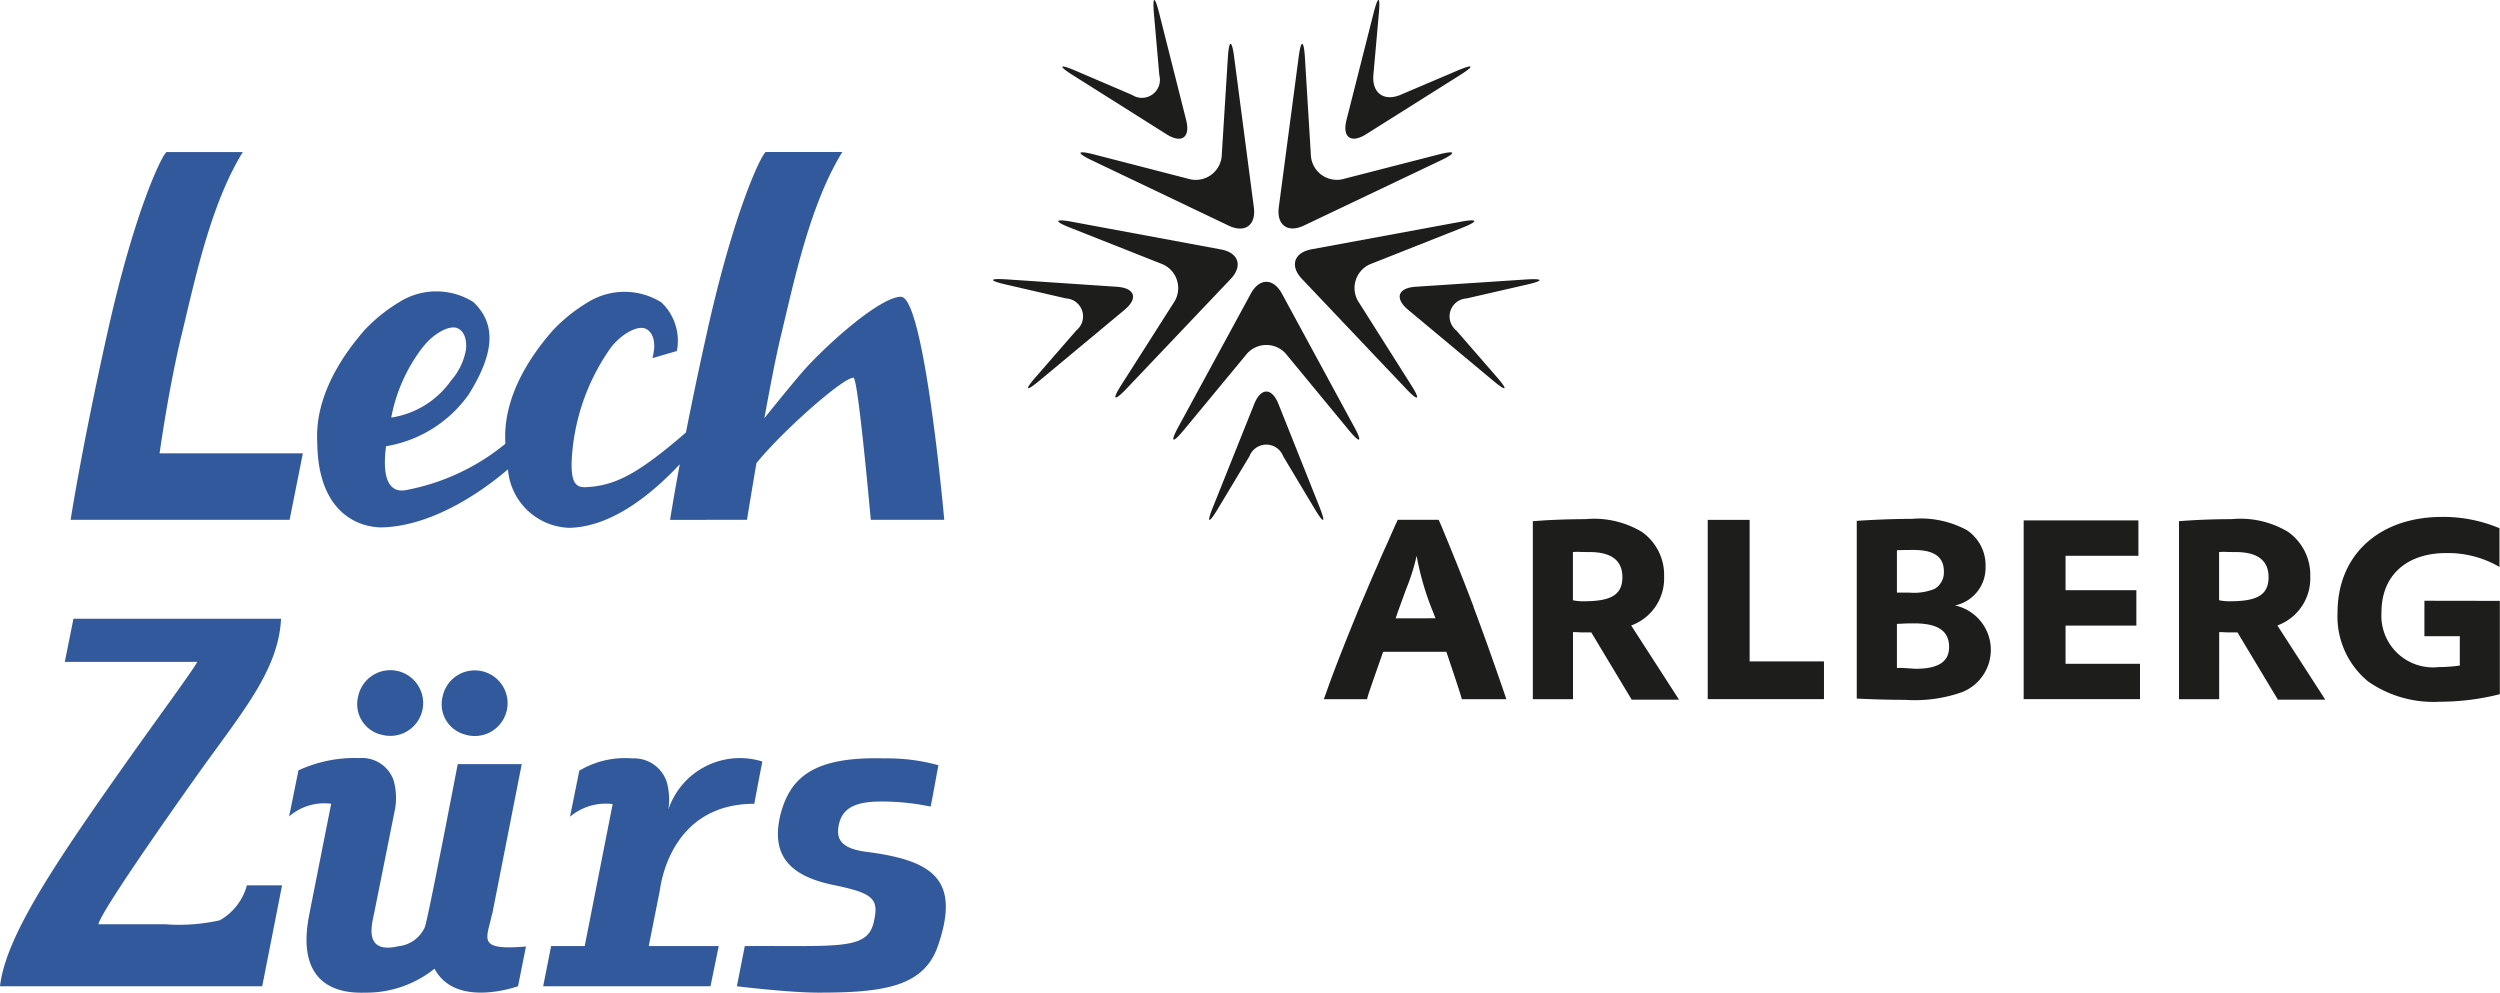
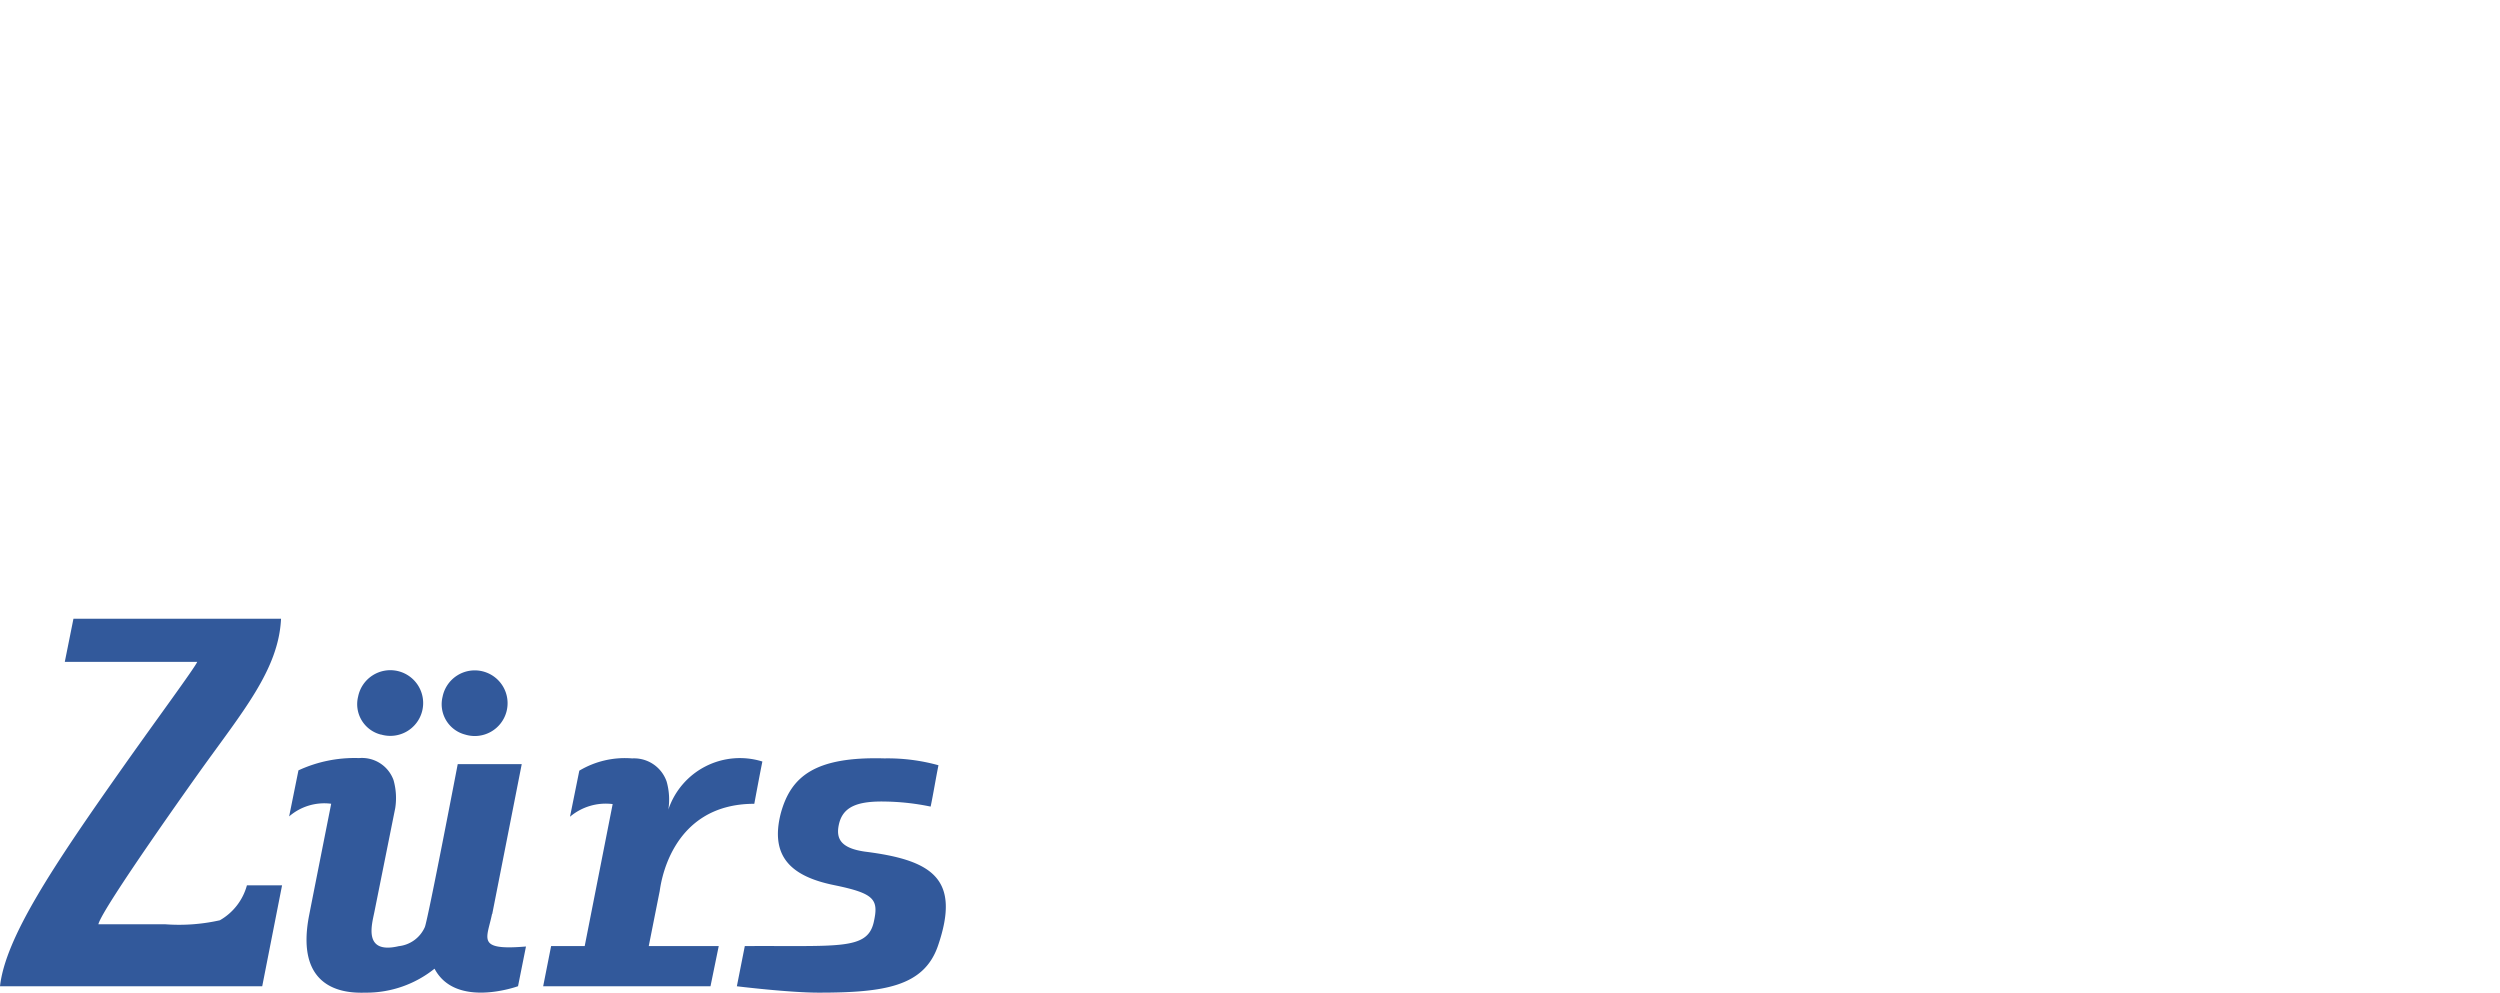
<svg xmlns="http://www.w3.org/2000/svg" width="125.909" height="50" viewBox="0 0 125.909 50">
  <g id="logo-lech-zuers-arlberg" transform="translate(-2.21 -2.21)">
-     <path id="Pfad_2422" data-name="Pfad 2422" d="M35.051,9.99c-.874-.225-.925-.09-.108.3l6.88,3.284c.817.391,1.388-.023,1.269-.921L42.1,5.089c-.117-.9-.26-.892-.317.011l-.306,4.881a1.31,1.31,0,0,1-1.694,1.231Zm3.268-7.136c-.222-.876-.337-.856-.26.045l.272,3.1a.907.907,0,0,1-1.37.993L34.109,5.77c-.833-.353-.887-.249-.123.233l4.708,2.969c.764.483,1.21.159.988-.717ZM45.663,5.1c-.056-.9-.2-.909-.315-.011l-1,7.558c-.117.9.452,1.312,1.269.921L52.5,10.291c.817-.389.768-.523-.108-.3l-4.737,1.219a1.31,1.31,0,0,1-1.694-1.231Zm7.8.9c.766-.481.71-.586-.123-.233L50.48,6.985c-.833.353-1.449-.094-1.368-1l.274-3.09c.081-.9-.036-.919-.26-.043L47.758,8.251c-.222.878.224,1.2.988.719ZM36.419,21.594c-.485.762-.373.851.251.2l5.251-5.53c.624-.654.406-1.327-.485-1.491l-7.5-1.393c-.889-.166-.928-.027-.088.3l4.55,1.8a1.312,1.312,0,0,1,.645,1.994ZM30.642,16.28c-.9-.059-.919.058-.038.26l3.027.7a.906.906,0,0,1,.521,1.61l-2.037,2.34c-.595.681-.512.764.184.187l4.278-3.56c.7-.58.525-1.1-.377-1.163Zm22.945-2.6c.842-.33.8-.469-.088-.3L46,14.765c-.89.164-1.109.836-.485,1.493l5.249,5.536c.622.656.734.568.249-.195L48.4,17.469a1.31,1.31,0,0,1,.649-1.992Zm1.552,7.7c.694.579.777.494.184-.187l-2.039-2.345a.906.906,0,0,1,.525-1.608l3.023-.694c.881-.2.863-.319-.038-.26l-5.552.366c-.9.059-1.074.58-.38,1.161Zm-7.263,2.495c.577.7.7.618.263-.177L44.506,17c-.431-.795-1.137-.795-1.568,0l-3.643,6.7c-.433.793-.314.874.263.177l3.117-3.769a1.309,1.309,0,0,1,2.095,0Zm-6.837,3.854c-.337.84-.231.892.234.117l1.6-2.662a.907.907,0,0,1,1.693,0l1.593,2.662c.465.775.57.723.234-.119L44.333,22.56c-.335-.84-.885-.84-1.224,0l-2.069,5.17" transform="translate(22.267 0)" fill="#1d1d1b" />
-     <path id="Pfad_2423" data-name="Pfad 2423" d="M76.551,22.128h3.566V20.344H76.551V18.611H80.22V16.829H74.441v9H80.3V24.05H76.551Zm18.073-1.253V22.66h1.783v1.478a7.187,7.187,0,0,1-1.049.076,2.6,2.6,0,0,1-2.895-2.769c0-1.835,1.251-2.972,3.263-2.972a5.157,5.157,0,0,1,2.68.7V17.222a7.306,7.306,0,0,0-2.884-.57c-3.173,0-5.273,1.911-5.273,4.818A4.226,4.226,0,0,0,91.8,24.948a5.754,5.754,0,0,0,3.6,1.013,12.321,12.321,0,0,0,3.023-.38v-4.7Zm-47.886.3c-.532-1.392-.862-2.226-1.619-4.059l-.141-.317h-2.06l-.139.3L42.6,17.5l-.177.406c-.342.746-.431.961-.519,1.175-.279.62-.557,1.291-.872,2.024-.708,1.72-1.291,3.185-1.7,4.35l-.139.379h2.176l.063-.227c.2-.595.4-1.164.671-1.934l.076-.227h3.187l.063.187c.292.872.494,1.469.656,1.986l.065.215h2.237l-.139-.416c-.631-1.822-1-2.859-1.516-4.236m-3.921.58.126-.366.4-1.1a10.639,10.639,0,0,0,.532-1.684,13.909,13.909,0,0,0,.835,2.846l.114.3ZM60.64,16.8H58.529v9.029h5.855v-1.9H60.64Zm10.34,4.312a1.935,1.935,0,0,0,1.541-1.959,2.124,2.124,0,0,0-.936-1.833,4.888,4.888,0,0,0-2.756-.57c-.847,0-1.833.038-2.794.1v8.953c.795.038,1.667.063,2.441.063a7.153,7.153,0,0,0,2.87-.391,2.289,2.289,0,0,0-.366-4.364m-2.922-2.781c.4-.013.607-.013.847-.013,1.036,0,1.518.353,1.518,1.087a.966.966,0,0,1-.469.874,2.8,2.8,0,0,1-1.278.187h-.618Zm.936,5.97c-.114,0-.353-.027-.671-.04h-.265V22.04l.3-.013c.2-.013.418-.013.57-.013,1.19,0,1.758.379,1.758,1.188,0,.746-.544,1.1-1.694,1.1M54.688,22.116a2.519,2.519,0,0,0,1.644-2.466,2.644,2.644,0,0,0-1.114-2.239,4.663,4.663,0,0,0-2.844-.645c-.683,0-1.644.025-2.453.088l-.2.013v8.966h2.023V22.456h.177c.166.013.3.013.391.013h.353L54.7,25.858h2.385l-2.41-3.737.016-.005M52.308,20.9a2.413,2.413,0,0,1-.568-.05V18.422l.227-.013c.215.013.418.013.595.013,1.114,0,1.669.418,1.669,1.265,0,.872-.544,1.213-1.923,1.213m34.923,1.215a2.519,2.519,0,0,0,1.644-2.466,2.644,2.644,0,0,0-1.114-2.239,4.659,4.659,0,0,0-2.844-.645c-.683,0-1.644.025-2.453.088l-.2.013v8.966h2.024V22.456h.177c.166.013.3.013.393.013h.352l2.035,3.389h2.387l-2.412-3.737.016-.005M84.854,20.9a2.42,2.42,0,0,1-.57-.05V18.422l.227-.013c.216.013.418.013.595.013,1.114,0,1.669.418,1.669,1.265,0,.872-.544,1.213-1.922,1.213" transform="translate(29.688 11.591)" fill="#1d1d1b" />
-     <path id="Pfad_2424" data-name="Pfad 2424" d="M46.006,13.747c-.927,0-3.169,1.887-4.6,3.383-.445.465-1.417,1.655-2.284,2.735.285-1.568.589-3.149.838-4.171.651-2.7,1.453-6.592,3.09-9.238H39.187c-.278.249-1.606,3.048-2.936,9-.445,1.992-.8,3.712-1.078,5.127-2.387,2.069-3.457,2.574-4.683,2.727-.663.045-1.269.281-1.018-1.977a10.738,10.738,0,0,1,1.931-5.04c.523-.672,1.359-1.143,1.768-.923.456.242.427.9.379,1.145a2.643,2.643,0,0,1-.065.324l1.231-.359a2.667,2.667,0,0,0-.777-2.446,3.5,3.5,0,0,0-3.731.007,8.223,8.223,0,0,0-1.74,1.4C26,18.265,26.04,20.377,26.078,21.122l0,.018-.045.049a11.1,11.1,0,0,1-5.018,2.306c-.205.018-1.264.207-.946-2.219a6.374,6.374,0,0,0,4.157-2.6c1.294-2.064,1.42-3.542.238-4.663a3.5,3.5,0,0,0-3.731.005,8.223,8.223,0,0,0-1.74,1.4c-2.466,2.828-2.426,4.943-2.388,5.685.036,3.425,1.956,4.238,3.209,4.261,2.351-.038,4.775-1.539,6.394-2.924a3.2,3.2,0,0,0,3.079,2.945c2.089-.034,4.1-1.626,5.575-3.2-.335,1.8-.489,2.8-.489,2.8l3.874-.005s.2-1.237.476-2.855c1.343-1.651,4.391-4.33,4.89-4.3.233.029.869,7.156.869,7.156h3.7s-.99-11.183-2.172-11.23m-24.077,2.52c.523-.672,1.357-1.143,1.768-.923.454.243.427.9.377,1.145a3.185,3.185,0,0,1-.732,1.471,4.511,4.511,0,0,1-3.016,1.869,8.343,8.343,0,0,1,1.6-3.562M9.765,15.7c.653-2.7,1.453-6.594,3.09-9.24H9.008c-.278.249-1.619,3.05-2.949,9s-1.875,9.521-1.875,9.521H15.212l.667-3.349H8.663s.449-3.23,1.1-5.932" transform="translate(1.584 3.408)" fill="#32599b" />
    <path id="Pfad_2425" data-name="Pfad 2425" d="M35.435,33.209c.032-.151.456-4.393,4.764-4.393,0,0,.294-1.583.407-2.129a3.8,3.8,0,0,0-4.735,2.419,3.3,3.3,0,0,0-.087-1.41,1.734,1.734,0,0,0-1.736-1.166,4.472,4.472,0,0,0-2.662.618l-.469,2.32a2.789,2.789,0,0,1,2.149-.638l-1.408,7.151H29.966l-.4,2.024h8.427l.415-2.024-3.524,0s.521-2.625.553-2.776M13.283,34.682a9.368,9.368,0,0,1-2.774.2c-1.956,0-2.85,0-3.344,0,.187-.808,5.069-7.639,5.069-7.639,2.172-3.045,4.009-5.166,4.13-7.746H5.909l-.436,2.172h6.671c-.164.353-2.023,2.866-3.717,5.267C4.872,31.971,2.486,35.553,2.21,38.006H15.416l1-5.085H14.646a2.9,2.9,0,0,1-1.363,1.761M27,34.37c.121-.609,1.487-7.553,1.487-7.553H25.263s-1.489,7.771-1.655,8.205a1.627,1.627,0,0,1-1.314.964c-1.81.425-1.352-1.1-1.231-1.711l1.053-5.246a3.3,3.3,0,0,0-.087-1.408,1.689,1.689,0,0,0-1.736-1.107,6.717,6.717,0,0,0-3.052.618l-.469,2.32a2.7,2.7,0,0,1,2.118-.638s-.927,4.671-1.118,5.653c-.781,4.1,2.356,3.861,2.893,3.861a5.486,5.486,0,0,0,3.43-1.208c1.067,2.03,4.205.883,4.205.883l.4-2c-2.529.215-1.958-.391-1.709-1.64m-5.6-9.038a1.654,1.654,0,1,0-1.145-1.907A1.579,1.579,0,0,0,21.4,25.332m4.243,0A1.653,1.653,0,1,0,24.5,23.425a1.578,1.578,0,0,0,1.146,1.907M45.77,31.225c-1.235-.177-1.458-.665-1.314-1.352.2-.959,1.017-1.21,2.446-1.168a12.1,12.1,0,0,1,2.178.252c.121-.562.281-1.536.395-2.082a9.568,9.568,0,0,0-2.715-.346c-3.517-.1-4.716.914-5.224,2.756-.57,2.214.555,3.191,2.673,3.625,2.053.422,2.271.712,2,1.893-.335,1.39-1.794,1.15-6.488,1.179l-.4,2.024s2.623.321,4.119.321c3.284,0,5.294-.3,6.006-2.349,1.166-3.383-.269-4.326-3.677-4.753" transform="translate(0 13.876)" fill="#32599b" />
  </g>
</svg>